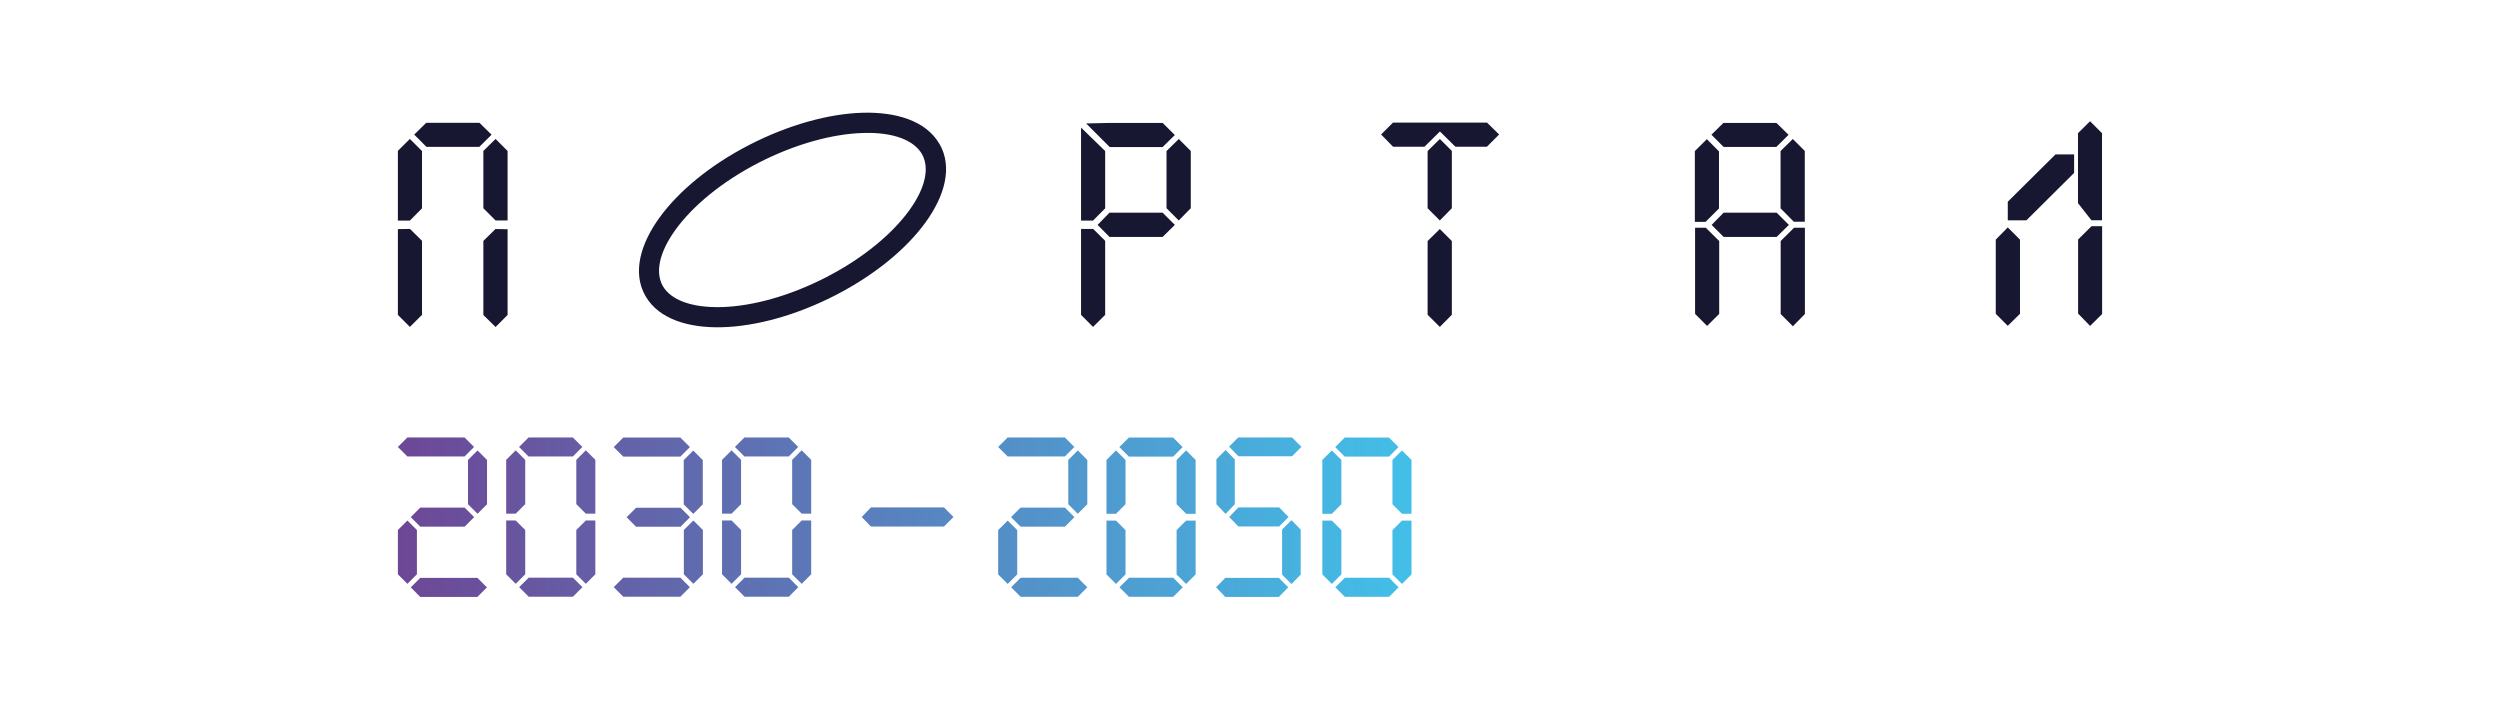
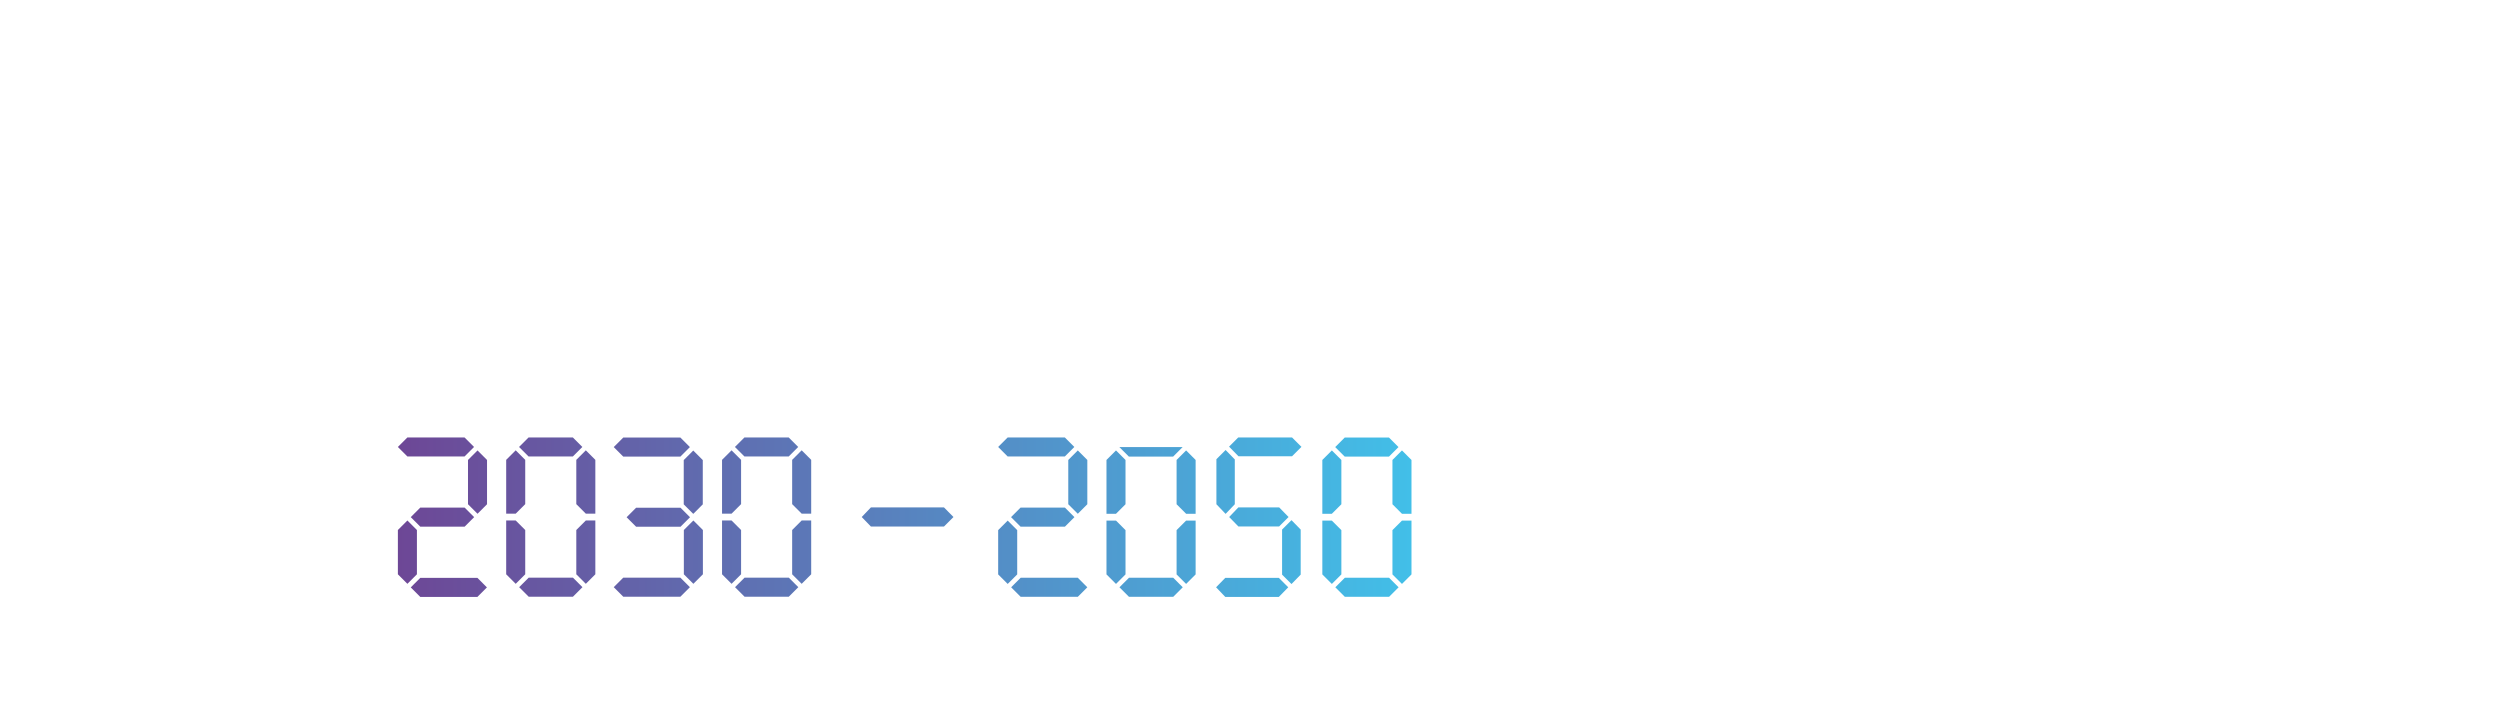
<svg xmlns="http://www.w3.org/2000/svg" width="754" height="214" viewBox="0 0 754 214" fill="none">
-   <path d="M283.295 43.34C279.183 36.319 270.111 33.739 260.158 34C249.977 34.294 237.805 37.625 225.991 43.699C214.178 49.773 204.65 57.675 198.874 65.675C193.228 73.48 190.585 82.264 194.729 89.383C198.808 96.371 207.946 98.984 217.899 98.69C228.047 98.396 240.219 95.098 252.065 88.991C263.911 82.885 273.407 75.015 279.183 67.014C284.829 59.21 287.472 50.426 283.295 43.307V43.34ZM274.223 63.455C269.132 70.476 260.419 77.823 249.259 83.57C238.066 89.35 226.807 92.355 217.703 92.616C208.337 92.877 202.3 90.33 199.95 86.346C197.666 82.427 198.547 76.452 203.769 69.235C208.859 62.214 217.54 54.899 228.733 49.12C239.926 43.372 251.184 40.368 260.321 40.107C269.622 39.813 275.659 42.393 278.008 46.377C280.293 50.295 279.444 56.238 274.223 63.455ZM630.802 68.223L626.755 72.239V94.575L630.378 98.298L634 94.706V68.223H630.802ZM630.378 36.547L626.723 40.172V61.267L630.769 66.427H633.967V40.172L630.345 36.547H630.378ZM619.935 46.572L605.544 60.843V66.459H611.157L625.548 52.156V46.572H619.935ZM605.544 68.582L601.922 72.272V94.64L605.544 98.265L609.232 94.64V72.272L605.544 68.582ZM541.094 68.68L537.048 72.696V94.706L540.735 98.396L544.358 94.706V68.68H541.094ZM540.703 41.935L537.015 45.56V62.835L541.029 66.884H544.325V45.528L540.703 41.903V41.935ZM535.84 64.141H519.85L516.228 67.831L519.85 71.455H535.84L539.528 67.831L535.84 64.141ZM539.463 40.694L535.775 37.07H519.785L516.163 40.629L519.85 44.319H535.743L539.43 40.662L539.463 40.694ZM514.433 68.68H511.235V94.673L514.857 98.298L518.512 94.673V72.696L514.466 68.68H514.433ZM518.447 45.658L514.792 41.968L511.17 45.56V66.916H514.401L518.447 62.867V45.625V45.658ZM434.254 69.072L430.567 72.696V94.934L434.254 98.592L437.877 94.934V72.696L434.254 69.072ZM434.254 41.935L430.567 45.56V62.802L434.254 66.492L437.877 62.802V45.528L434.254 41.903V41.935ZM448.45 36.972H420.124L416.535 40.564L420.157 44.254H429.62L434.287 39.65L438.953 44.254H448.45L452.137 40.564L448.45 36.939V36.972ZM355.511 41.935L351.824 45.56V62.802L355.511 66.492L359.134 62.802V45.528L355.511 41.903V41.935ZM350.649 64.141H334.626L331.037 67.831L334.626 71.455H350.649L354.336 67.831L350.649 64.141ZM350.649 37.07H334.626L327.578 37.233L334.692 44.352H350.649L354.336 40.727L350.649 37.07ZM329.666 69.039H326.044V94.967L329.666 98.592L333.321 94.967V72.631L329.666 69.006V69.039ZM326.044 38.507V66.525H329.666L333.321 62.835V45.56L326.076 38.507H326.044ZM149.467 69.039L145.78 72.664V95L149.467 98.624L153.09 95V69.137L149.467 69.072V69.039ZM149.467 41.903L145.78 45.528V62.802L149.467 66.492H153.09V45.528L149.467 41.903ZM144.54 37.037H128.55L124.928 40.597L128.615 44.287H144.573L148.26 40.629L144.573 37.005L144.54 37.037ZM123.622 69.039L120 69.104V94.967L123.622 98.592L127.277 94.967V72.631L123.622 69.006V69.039ZM127.244 45.528L123.622 41.903L120 45.495V66.525H123.622L127.277 62.835V45.528H127.244Z" fill="#171732" />
-   <path fill-rule="evenodd" clip-rule="evenodd" d="M303.919 137.679L301.047 134.805L303.919 131.932H321.149L324.021 134.805L321.149 137.679H303.919ZM307.802 158.839L304.93 155.966L307.802 153.092H321.182L324.053 155.966L321.182 158.839H307.802ZM325.065 154.953L327.937 152.08V138.724L325.065 135.85L322.193 138.724V152.08L325.065 154.953ZM327.937 177.126L325.065 174.252H307.835L304.963 177.126L307.835 180H325.065L327.937 177.126ZM301.047 159.884L303.919 157.011L306.79 159.884V173.24L303.919 176.114L301.047 173.24V159.884ZM337.596 134.838L340.468 137.712H353.814L356.686 134.838L353.814 131.964H340.468L337.596 134.838ZM339.456 152.08L336.584 154.953H333.713V138.724L336.584 135.85L339.456 138.724V152.08ZM357.73 154.953L354.859 152.08V138.724L357.73 135.85L360.602 138.724V154.953H357.73ZM353.847 174.252L356.719 177.126L353.847 180H340.5L337.628 177.126L340.5 174.252H353.847ZM357.73 157.011L354.859 159.884V173.24L357.73 176.114L360.602 173.24V157.011H357.73ZM339.456 159.884L336.584 157.011H333.713V173.24L336.584 176.114L339.456 173.24V159.884ZM402.698 134.838L405.57 137.712H418.917L421.789 134.838L418.917 131.964H405.57L402.698 134.838ZM404.558 152.08L401.687 154.953H398.815V138.724L401.687 135.85L404.558 138.724V152.08ZM422.833 154.953L419.961 152.08V138.724L422.833 135.85L425.705 138.724V154.953H422.833ZM418.95 174.252L421.821 177.126L418.95 180H405.603L402.731 177.126L405.603 174.252H418.95ZM422.833 157.011L419.961 159.884V173.24L422.833 176.114L425.705 173.24V157.011H422.833ZM404.558 159.884L401.687 157.011H398.815V173.24L401.687 176.114L404.558 173.24V159.884ZM369.543 180.032H385.697L388.536 177.126L385.697 174.285H369.543L366.77 177.126L369.543 180.032ZM372.415 152.112V138.561L369.641 135.72L366.868 138.495V152.08L369.641 154.986L372.415 152.08V152.112ZM373.492 137.614H389.678L392.517 134.773L389.678 131.932H373.459L370.686 134.707L373.525 137.614H373.492ZM373.492 158.774H385.795L388.634 155.933L385.795 153.027H373.492L370.718 155.933L373.492 158.774ZM392.289 159.721L389.515 156.88L386.676 159.721V173.305L389.515 176.146L392.289 173.305V159.721ZM120 134.805L122.872 137.679H140.102L142.974 134.805L140.102 131.932H122.872L120 134.805ZM123.883 155.966L126.755 158.839H140.134L143.006 155.966L140.134 153.092H126.755L123.883 155.966ZM146.889 152.08L144.018 154.953L141.146 152.08V138.724L144.018 135.85L146.889 138.724V152.08ZM185.103 134.838L187.974 137.712H205.204L208.076 134.838L205.204 131.964H187.974L185.103 134.838ZM191.858 158.872L188.986 155.998L191.858 153.125H205.237L208.109 155.998L205.237 158.872H191.858ZM209.088 154.986L211.959 152.112V138.757L209.088 135.883L206.216 138.757V152.112L209.088 154.986ZM143.985 174.285L146.857 177.159L143.985 180.032H126.755L123.883 177.159L126.755 174.285H144.018H143.985ZM122.872 156.978L120 159.852V173.207L122.872 176.081L125.743 173.207V159.852L122.872 156.978ZM187.974 174.22L185.103 177.093L187.974 179.967H205.204L208.076 177.093L205.204 174.22H187.974ZM209.12 156.978L211.992 159.852V173.207L209.12 176.081L206.249 173.207V159.852L209.12 156.978ZM159.42 137.679L156.549 134.805L159.42 131.932H172.767L175.639 134.805L172.767 137.679H159.42ZM155.537 154.921L158.409 152.047V138.691L155.537 135.818L152.665 138.691V154.921H155.537ZM173.812 152.047L176.683 154.921H179.555V138.691L176.683 135.818L173.812 138.691V152.047ZM175.672 177.093L172.8 174.22H159.453L156.581 177.093L159.453 179.967H172.8L175.672 177.093ZM173.812 159.852L176.683 156.978H179.555V173.207L176.683 176.081L173.812 173.207V159.852ZM155.537 156.978L158.409 159.852V173.207L155.537 176.081L152.665 173.207V156.978H155.537ZM224.523 137.679L221.651 134.805L224.523 131.932H237.87L240.742 134.805L237.87 137.679H224.523ZM220.64 154.921L223.511 152.047V138.691L220.64 135.818L217.768 138.691V154.921H220.64ZM238.914 152.047L241.786 154.921H244.657V138.691L241.786 135.818L238.914 138.691V152.047ZM240.774 177.093L237.902 174.22H224.556L221.684 177.093L224.556 179.967H237.902L240.774 177.093ZM238.914 159.852L241.786 156.978H244.657V173.207L241.786 176.081L238.914 173.207V159.852ZM220.64 156.978L223.511 159.852V173.207L220.64 176.081L217.768 173.207V156.978H220.64ZM284.698 158.807H262.671L259.897 155.933L262.671 153.027H284.698L287.57 155.933L284.698 158.807Z" fill="url(#paint0_linear_3384_27)" />
+   <path fill-rule="evenodd" clip-rule="evenodd" d="M303.919 137.679L301.047 134.805L303.919 131.932H321.149L324.021 134.805L321.149 137.679H303.919ZM307.802 158.839L304.93 155.966L307.802 153.092H321.182L324.053 155.966L321.182 158.839H307.802ZM325.065 154.953L327.937 152.08V138.724L325.065 135.85L322.193 138.724V152.08L325.065 154.953ZM327.937 177.126L325.065 174.252H307.835L304.963 177.126L307.835 180H325.065L327.937 177.126ZM301.047 159.884L303.919 157.011L306.79 159.884V173.24L303.919 176.114L301.047 173.24V159.884ZM337.596 134.838L340.468 137.712H353.814L356.686 134.838H340.468L337.596 134.838ZM339.456 152.08L336.584 154.953H333.713V138.724L336.584 135.85L339.456 138.724V152.08ZM357.73 154.953L354.859 152.08V138.724L357.73 135.85L360.602 138.724V154.953H357.73ZM353.847 174.252L356.719 177.126L353.847 180H340.5L337.628 177.126L340.5 174.252H353.847ZM357.73 157.011L354.859 159.884V173.24L357.73 176.114L360.602 173.24V157.011H357.73ZM339.456 159.884L336.584 157.011H333.713V173.24L336.584 176.114L339.456 173.24V159.884ZM402.698 134.838L405.57 137.712H418.917L421.789 134.838L418.917 131.964H405.57L402.698 134.838ZM404.558 152.08L401.687 154.953H398.815V138.724L401.687 135.85L404.558 138.724V152.08ZM422.833 154.953L419.961 152.08V138.724L422.833 135.85L425.705 138.724V154.953H422.833ZM418.95 174.252L421.821 177.126L418.95 180H405.603L402.731 177.126L405.603 174.252H418.95ZM422.833 157.011L419.961 159.884V173.24L422.833 176.114L425.705 173.24V157.011H422.833ZM404.558 159.884L401.687 157.011H398.815V173.24L401.687 176.114L404.558 173.24V159.884ZM369.543 180.032H385.697L388.536 177.126L385.697 174.285H369.543L366.77 177.126L369.543 180.032ZM372.415 152.112V138.561L369.641 135.72L366.868 138.495V152.08L369.641 154.986L372.415 152.08V152.112ZM373.492 137.614H389.678L392.517 134.773L389.678 131.932H373.459L370.686 134.707L373.525 137.614H373.492ZM373.492 158.774H385.795L388.634 155.933L385.795 153.027H373.492L370.718 155.933L373.492 158.774ZM392.289 159.721L389.515 156.88L386.676 159.721V173.305L389.515 176.146L392.289 173.305V159.721ZM120 134.805L122.872 137.679H140.102L142.974 134.805L140.102 131.932H122.872L120 134.805ZM123.883 155.966L126.755 158.839H140.134L143.006 155.966L140.134 153.092H126.755L123.883 155.966ZM146.889 152.08L144.018 154.953L141.146 152.08V138.724L144.018 135.85L146.889 138.724V152.08ZM185.103 134.838L187.974 137.712H205.204L208.076 134.838L205.204 131.964H187.974L185.103 134.838ZM191.858 158.872L188.986 155.998L191.858 153.125H205.237L208.109 155.998L205.237 158.872H191.858ZM209.088 154.986L211.959 152.112V138.757L209.088 135.883L206.216 138.757V152.112L209.088 154.986ZM143.985 174.285L146.857 177.159L143.985 180.032H126.755L123.883 177.159L126.755 174.285H144.018H143.985ZM122.872 156.978L120 159.852V173.207L122.872 176.081L125.743 173.207V159.852L122.872 156.978ZM187.974 174.22L185.103 177.093L187.974 179.967H205.204L208.076 177.093L205.204 174.22H187.974ZM209.12 156.978L211.992 159.852V173.207L209.12 176.081L206.249 173.207V159.852L209.12 156.978ZM159.42 137.679L156.549 134.805L159.42 131.932H172.767L175.639 134.805L172.767 137.679H159.42ZM155.537 154.921L158.409 152.047V138.691L155.537 135.818L152.665 138.691V154.921H155.537ZM173.812 152.047L176.683 154.921H179.555V138.691L176.683 135.818L173.812 138.691V152.047ZM175.672 177.093L172.8 174.22H159.453L156.581 177.093L159.453 179.967H172.8L175.672 177.093ZM173.812 159.852L176.683 156.978H179.555V173.207L176.683 176.081L173.812 173.207V159.852ZM155.537 156.978L158.409 159.852V173.207L155.537 176.081L152.665 173.207V156.978H155.537ZM224.523 137.679L221.651 134.805L224.523 131.932H237.87L240.742 134.805L237.87 137.679H224.523ZM220.64 154.921L223.511 152.047V138.691L220.64 135.818L217.768 138.691V154.921H220.64ZM238.914 152.047L241.786 154.921H244.657V138.691L241.786 135.818L238.914 138.691V152.047ZM240.774 177.093L237.902 174.22H224.556L221.684 177.093L224.556 179.967H237.902L240.774 177.093ZM238.914 159.852L241.786 156.978H244.657V173.207L241.786 176.081L238.914 173.207V159.852ZM220.64 156.978L223.511 159.852V173.207L220.64 176.081L217.768 173.207V156.978H220.64ZM284.698 158.807H262.671L259.897 155.933L262.671 153.027H284.698L287.57 155.933L284.698 158.807Z" fill="url(#paint0_linear_3384_27)" />
  <defs>
    <linearGradient id="paint0_linear_3384_27" x1="120" y1="155.966" x2="425.705" y2="155.966" gradientUnits="userSpaceOnUse">
      <stop stop-color="#6D4796" />
      <stop offset="1" stop-color="#42BFE8" />
    </linearGradient>
  </defs>
</svg>